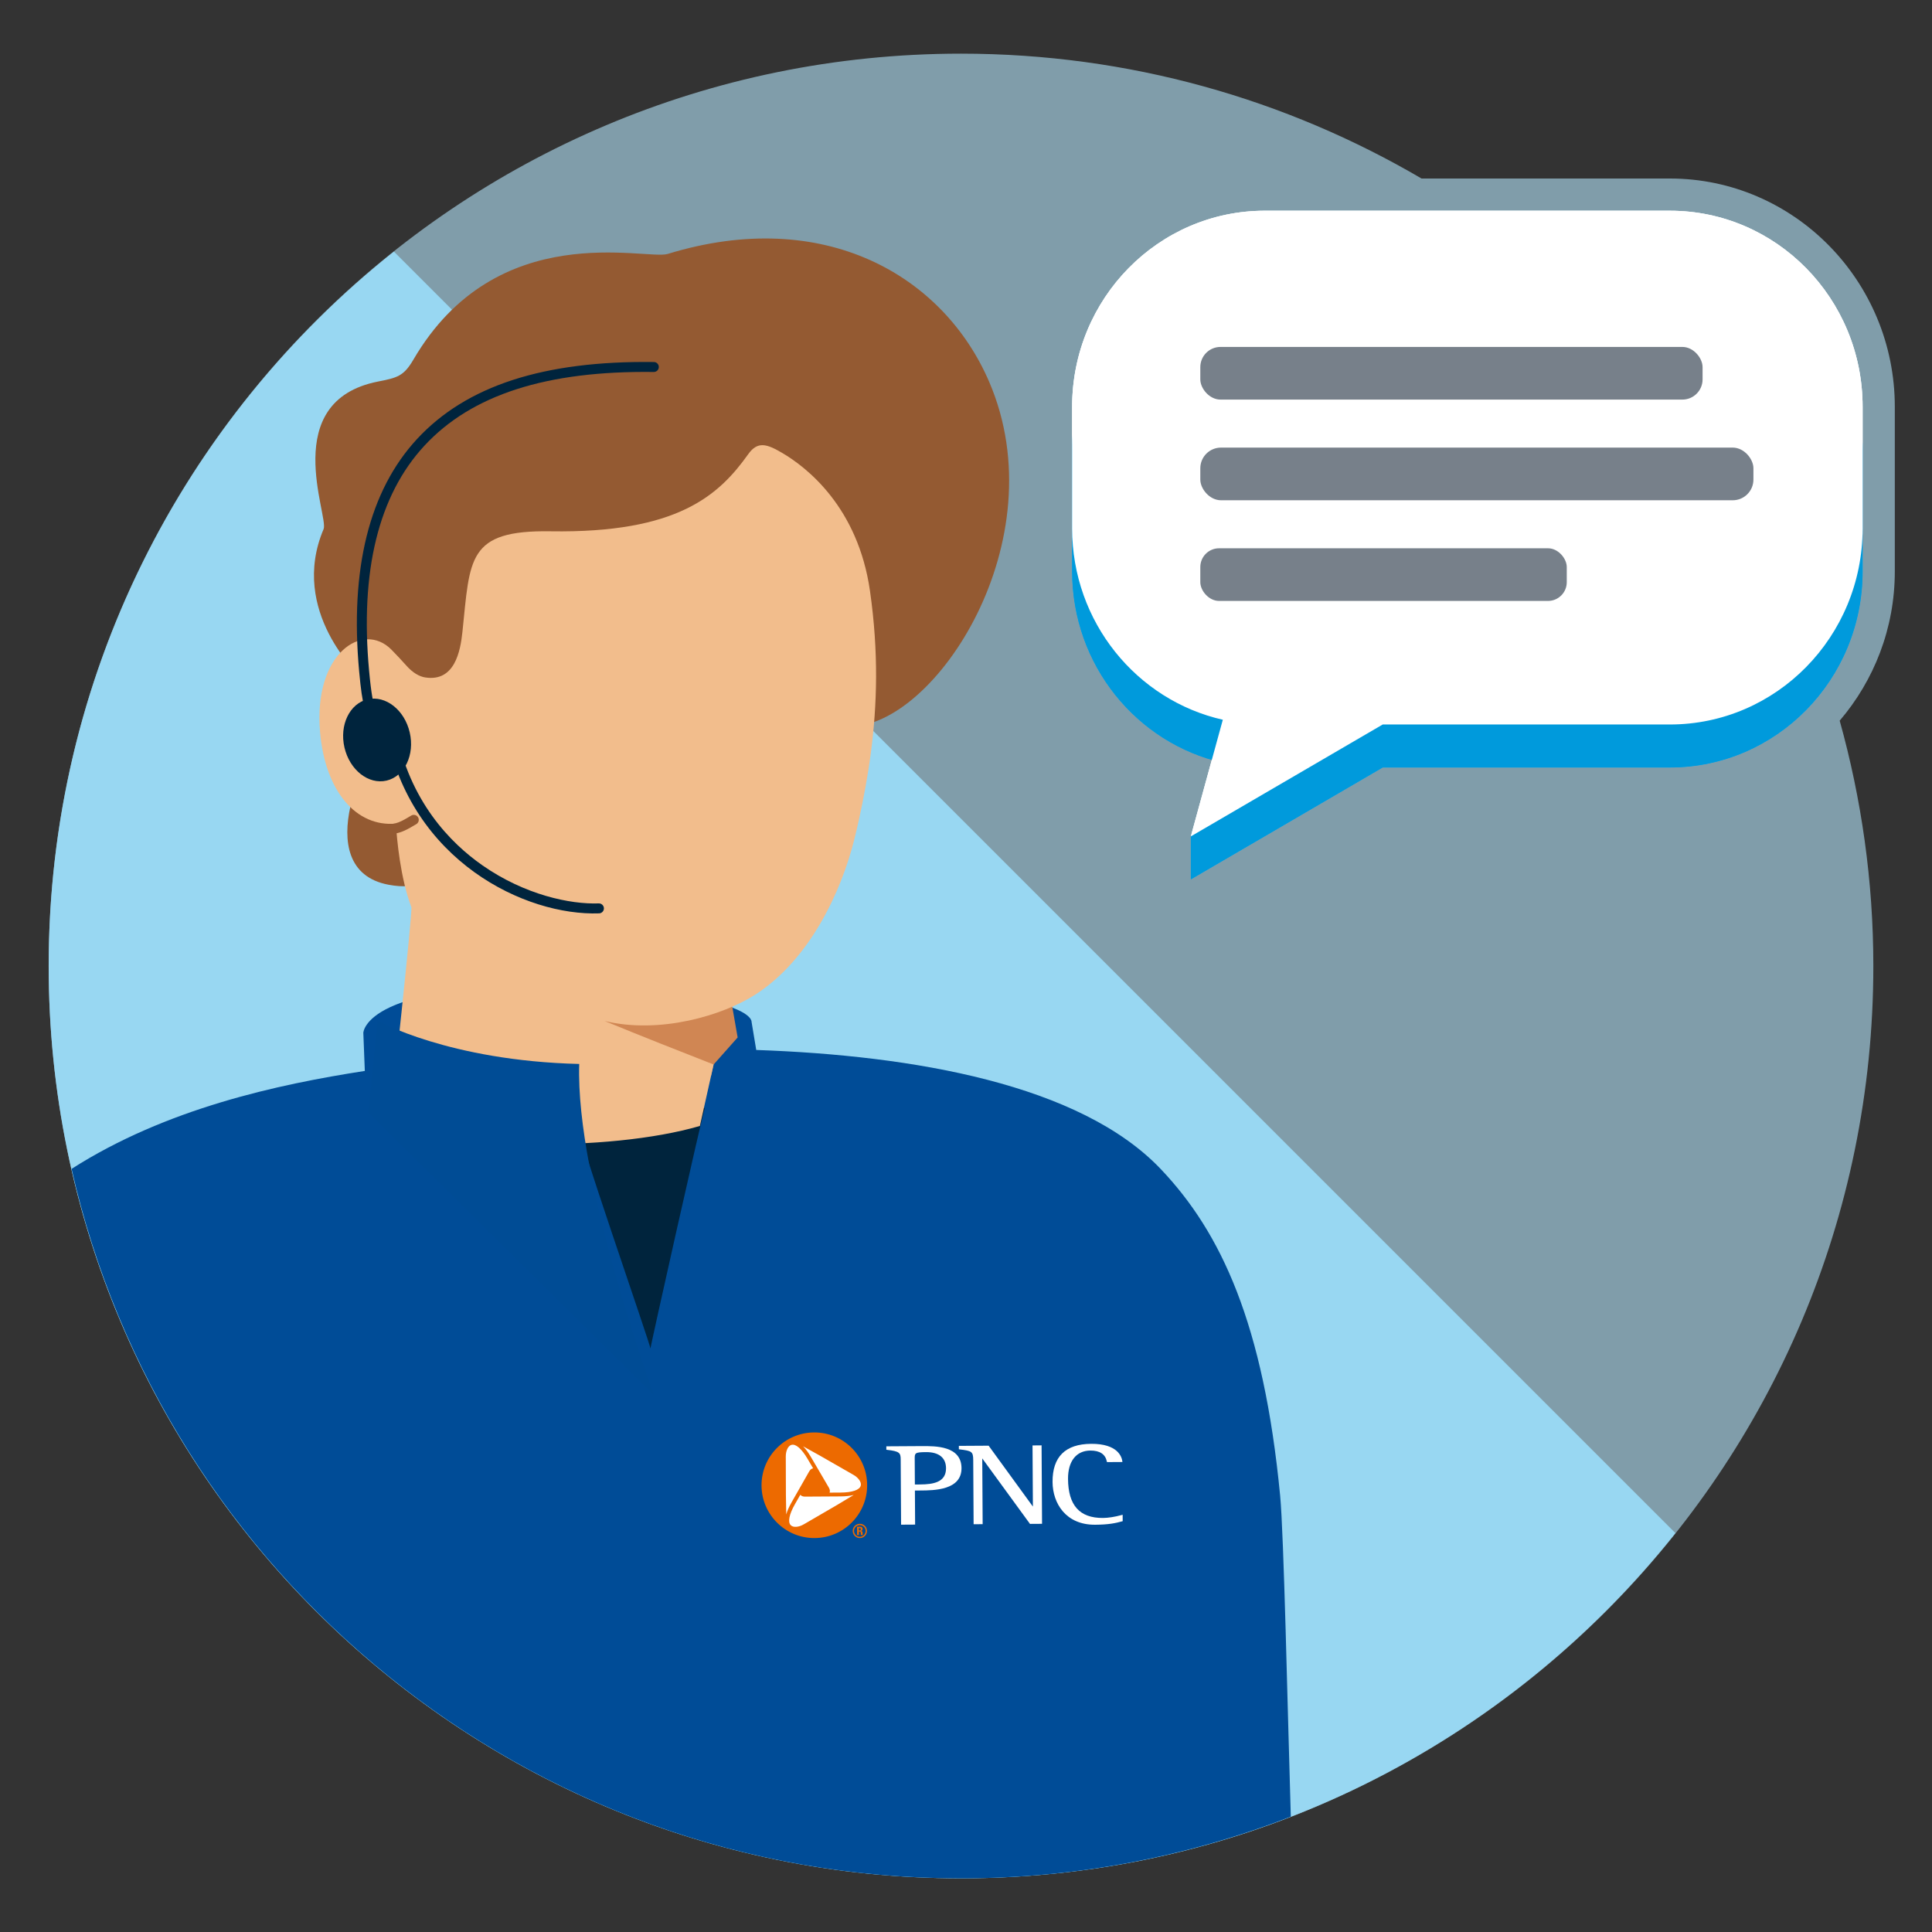
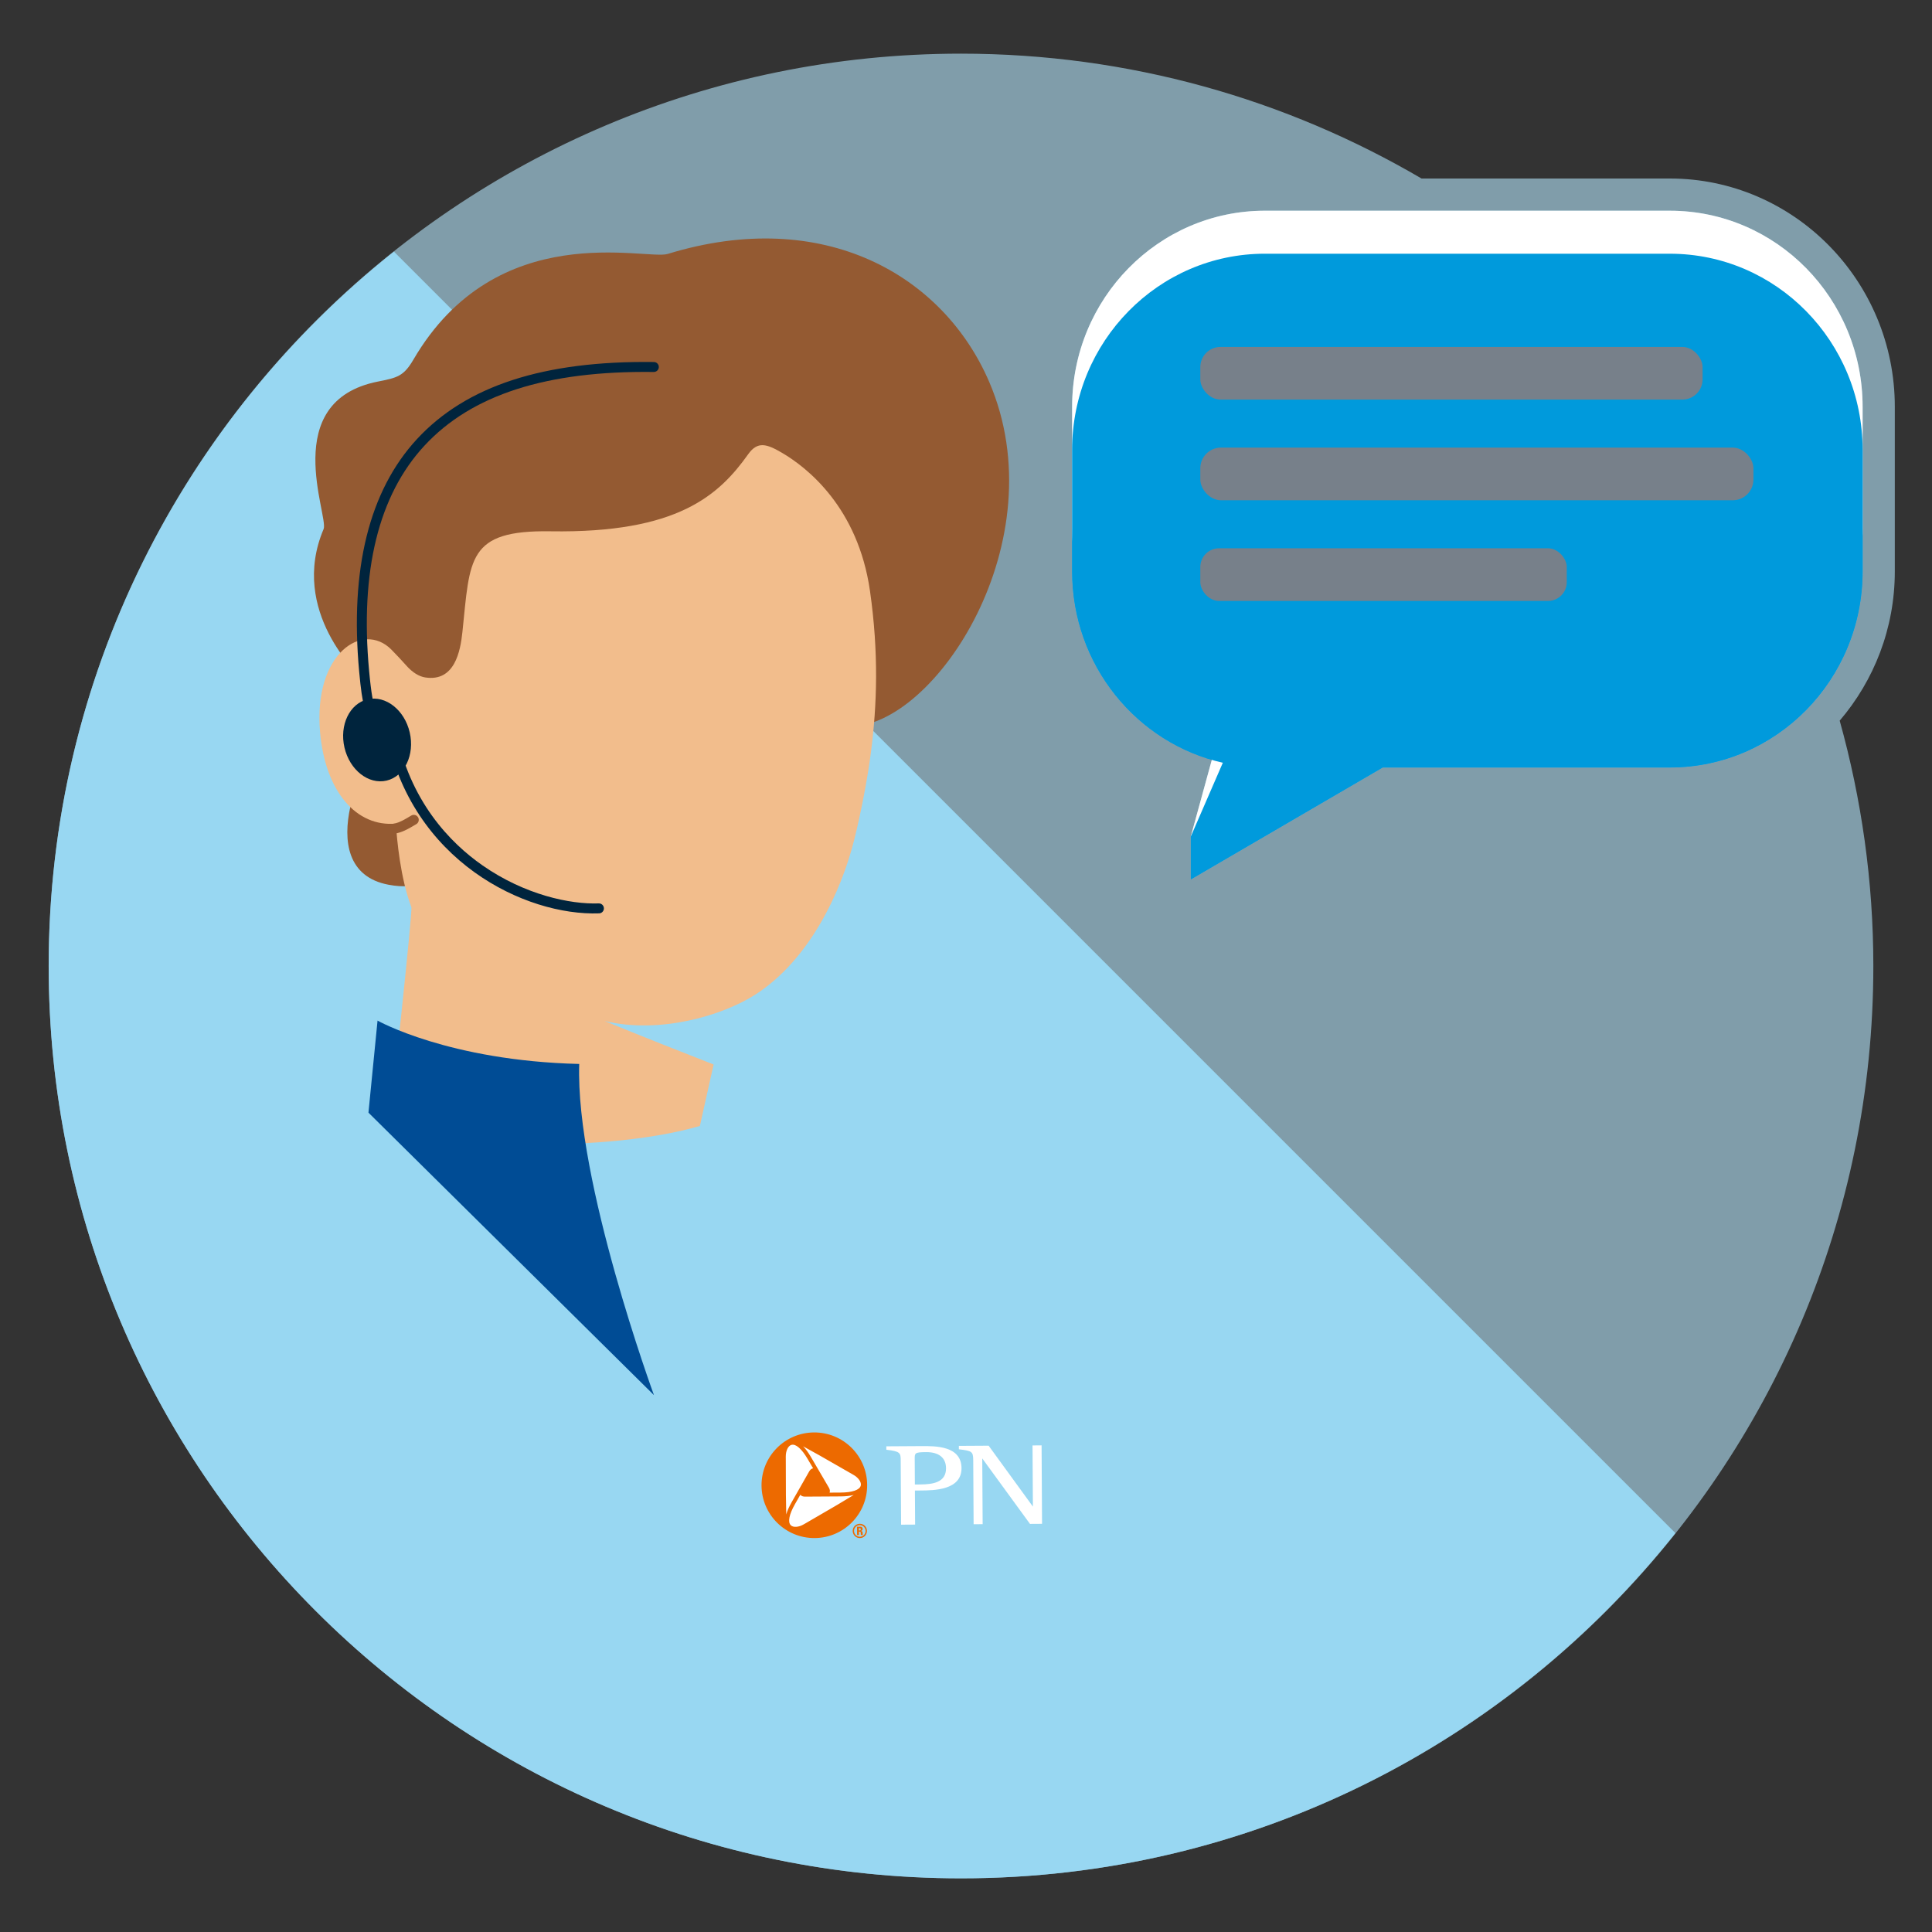
<svg xmlns="http://www.w3.org/2000/svg" height="180" viewBox="0 0 180 180" width="180">
  <rect x="0" y="0" width="180" height="180" fill="#333333" stroke="none" />
  <path d="m176.535 37.903c0-11.729-9.401-21.271-20.957-21.271h-23.137c-12.596-7.383-27.251-11.633-42.906-11.633-46.945.001-85 38.057-85 85.001s38.056 85 85 85 85-38.056 85-85c0-7.922-1.107-15.582-3.135-22.858 3.189-3.733 5.135-8.588 5.135-13.905v-15.333z" fill="#b4e5fa" opacity=".6" />
  <path d="m155.578 19.633h-37.733c-9.917 0-17.957 8.18-17.957 18.27v15.333c0 8.344 5.505 15.365 13.017 17.55l-1.958 7.139.004-.002-.004.009v4l17.878-10.426h26.753c9.917 0 17.957-8.18 17.957-18.27v-15.333c0-10.091-8.04-18.27-17.957-18.27z" fill="#b4e5fa" opacity=".6" />
  <path d="m117.845 23.639h37.733c9.917 0 17.957 8.18 17.957 18.27v11.326c0 10.09-8.04 18.27-17.957 18.27h-26.753l-17.878 10.426v-4l2.979-6.863h.024c-8.044-1.81-14.062-9.105-14.062-17.834v-11.326c0-10.09 8.039-18.27 17.957-18.27z" fill="#009adc" />
  <path d="m156.094 142.835-119.394-119.394c-19.59 15.572-32.165 39.59-32.165 66.559 0 46.944 38.056 85 85 85 26.969 0 50.987-12.575 66.559-32.165z" fill="#98d7f2" />
-   <path d="m89.535 175c10.839 0 21.193-2.051 30.726-5.749-.307-10.148-.648-26.324-.993-29.902-1.543-16.017-5.488-24.503-11.124-30.431-7.511-7.901-23.037-10.585-37.687-11.095l-.436-2.622s.373-2.549-16.239-3.205c-19.814-.783-19.932 4.231-19.932 4.231l.139 3.549c-8.127 1.258-18.513 3.499-27.319 9.125 8.597 37.843 42.42 66.1 82.865 66.1z" fill="#004c97" />
-   <path d="m65.673 103.224c-.173.302-5.158 22.586-5.073 22.426s-7.323-21.318-6.802-21.182 11.876-1.244 11.876-1.244z" fill="#00243d" />
  <path d="m35.216 35.548c1.783-.353 2.388-.483 3.295-2.035 7.79-13.335 21.673-9.232 23.7-9.855 14.54-4.463 25.688 1.993 29.954 11.929 6.354 14.8-5.041 32.095-12.946 32.09-7.901 1.271-19.663-4.17-28.575-11.675-4.581 8.607-11.381 22.116-11.381 22.116s2.66 5.384-3.062 4.311c-7.698-1.444-1.66-13.508-.39-13.322l-2.252-6.107s-6.672-6.02-3.409-13.708c.502-1.183-4.232-11.906 5.065-13.744z" fill="#945a32" />
-   <path d="m66.487 99.178 2.238-2.52-1.533-8.768-12.391-.837-3.914 12.633 15.373.508z" fill="#d08653" />
  <path d="m72.856 42.187c-1.418-.83-2.268-1.103-3.142.123-2.731 3.831-6.571 7.376-18.415 7.19-7.796-.123-7.497 2.553-8.217 9.386-.19 1.792-.72 4.661-3.47 4.229-.548-.085-1.179-.439-1.792-1.147-.39-.429-.83-.914-1.359-1.449-2.655-2.67-7.278.345-6.642 7.691.484 5.546 3.39 8.858 7.062 8.524.109 1.542.41 5.025 1.445 7.788.134.357-1.942 19.37-1.942 19.37 4.296 3.33 20.364 3.488 28.823 1.011l1.278-5.726c-2.752-1.076-6.946-2.729-10.15-4.052 5.149 1.238 11.013-.514 14.057-2.474 5.038-3.244 7.972-9.553 9.192-14.403.168-.666.311-1.298.44-1.879.436-1.989.829-4.055 1.112-6.234.587-4.447.735-9.364-.079-15.063-1.116-7.826-5.899-11.538-8.203-12.887z" fill="#f2bd8c" />
  <path d="m36.793 77.665c.6-.1 1.11-.345 2-.885.219-.133.289-.419.156-.638s-.42-.289-.638-.156c-1.357.823-1.567.845-3.053.797-.255-.009-.471.192-.479.449-.009.256.193.471.449.479.676.022 1.143.024 1.565-.046z" fill="#945a32" />
  <path d="m38.172 68.235c.486 2.092-.481 4.103-2.16 4.493s-3.434-.989-3.919-3.081c-.486-2.092.481-4.103 2.16-4.493s3.434.989 3.919 3.081z" fill="#00243d" />
  <path d="m55.878 85.09c-.02.003-.04.005-.06.006-6.849.246-17.538-4.844-19.858-16.929-.204-1.061-.376-1.478-.465-1.637-.019.014-.037.029-.053.042-.175.138-.502.395-.892.227-.493-.212-.782-.899-1.087-4.225-.878-9.559.935-16.85 5.388-21.669 4.586-4.962 11.806-7.309 22.071-7.177.257.003.462.214.458.47-.003.257-.214.461-.47.458-9.987-.129-16.98 2.121-21.377 6.879-4.268 4.617-5.999 11.667-5.146 20.953.201 2.184.39 3.016.508 3.332.186-.145.508-.376.898-.23.485.181.778.832 1.079 2.403 1.281 6.67 5.098 10.549 8.074 12.628 3.952 2.76 8.19 3.643 10.838 3.547.256-.009.471.191.481.448.008.236-.161.437-.387.475z" fill="#00243d" />
  <path d="m53.965 99.127c-.367 10.86 6.963 30.853 6.963 30.853l-26.6-26.318.847-8.575s6.628 3.744 18.791 4.04z" fill="#004c95" />
  <path d="m117.845 19.633h37.733c9.917 0 17.957 8.18 17.957 18.27v11.326c0 10.09-8.04 18.27-17.957 18.27h-26.753l-17.878 10.426 2.979-10.863h.024c-8.044-1.81-14.062-9.105-14.062-17.834v-11.326c0-10.09 8.039-18.27 17.957-18.27z" fill="#fff" />
  <path d="m117.845 23.639h37.733c9.917 0 17.957 8.18 17.957 18.27v11.326c0 10.09-8.04 18.27-17.957 18.27h-26.753l-17.878 10.426v-4l2.979-6.863h.024c-8.044-1.81-14.062-9.105-14.062-17.834v-11.326c0-10.09 8.039-18.27 17.957-18.27z" fill="#009adc" />
-   <path d="m117.845 19.633h37.733c9.917 0 17.957 8.18 17.957 18.27v11.326c0 10.09-8.04 18.27-17.957 18.27h-26.753l-17.878 10.426 2.979-10.863h.024c-8.044-1.81-14.062-9.105-14.062-17.834v-11.326c0-10.09 8.039-18.27 17.957-18.27z" fill="#fff" />
  <path d="m75.842 133.812c-2.521.015-4.552 2.071-4.537 4.592s2.071 4.552 4.592 4.536 4.552-2.071 4.536-4.592-2.071-4.552-4.592-4.536z" fill="#fff" />
  <path d="m80.023 142.372h.078c.055 0 .091.028.092.101 0 .05-.021.114-.09.114h-.078s-.001-.215-.001-.215m.002.324h.044c.136-.001.122.078.122.169 0 .052 0 .103.024.15h.171c-.016-.033-.021-.177-.021-.227 0-.139-.115-.147-.153-.149v-.004c.114-.018.155-.092.154-.19 0-.132-.078-.202-.197-.202l-.323.002.005.773h.175s-.002-.321-.002-.321zm.079-.728c-.37.002-.664.299-.661.668s.3.666.67.663c.368-.002.66-.302.658-.672s-.299-.662-.666-.66zm.007 1.207c-.3.002-.542-.241-.544-.539s.237-.54.538-.542c.295-.002.539.238.541.536s-.239.544-.534.546z" fill="#ed6a00" />
  <path d="m78.309 139.059-1.016.006c.051-.143.028-.299-.069-.465l-1.674-2.858c-.244-.417-.488-.749-.728-.994.005.003.009.005.014.008.665.359 1.994 1.098 4.541 2.574l.146.084c.47.27.752.69.671.999-.106.404-.793.64-1.885.646m-3.289 2.881-.144.083c-.468.272-.973.307-1.2.081-.297-.294-.157-1.007.383-1.956l.503-.883c.098.115.244.173.437.172l3.312-.02c.483-.003.892-.047 1.224-.133-.005.003-.009.006-.013.009-.645.397-1.95 1.179-4.502 2.648zm-1.811-6.08v-.166c-.001-.542.221-.996.53-1.08.403-.11.951.367 1.503 1.309l.513.875c-.148.027-.271.125-.367.294l-1.639 2.879c-.239.42-.405.797-.497 1.127 0-.006 0-.01 0-.016-.022-.758-.046-2.278-.042-5.222zm2.631-2.403c-2.718.017-4.907 2.233-4.891 4.95s2.233 4.907 4.951 4.89 4.907-2.233 4.89-4.95-2.233-4.907-4.95-4.89z" fill="#ed6a00" />
  <g fill="#fff">
    <path d="m85.876 134.73-3.225.02h-.074s.002.321.002.321l.065.007c1.15.132 1.267.282 1.271.868l.037 6.105 1.307-.008-.019-3.174.527-.003c1.242-.008 3.828-.023 3.815-2.086-.013-2.073-2.416-2.058-3.707-2.05zm-.139 3.574-.501.003-.014-2.369c-.003-.556-.004-.641 1.058-.648 1.193-.007 1.853.525 1.859 1.499.008 1.322-1.209 1.507-2.402 1.514z" />
    <path d="m96.967 134.663-.769.005.035 5.697c-.205-.281-4.124-5.673-4.124-5.673l-2.774.017.002.319.064.008c1.124.139 1.267.188 1.272.995l.036 5.978.842-.005s-.035-5.767-.037-6.127c.206.282 4.446 6.101 4.446 6.101l1.125-.007-.044-7.309h-.074z" />
-     <path d="m98.064 138.071c.012 1.996 1.242 4.002 3.962 3.985 1.292-.008 1.928-.154 2.517-.316l.055-.015-.004-.6-.1.028c-.627.172-1.243.269-1.736.272-2.174.013-3.237-1.177-3.252-3.64-.01-1.645.766-2.632 2.077-2.64.879-.005 1.397.337 1.539 1.016l.012.059 1.44-.009-.011-.083c-.051-.382-.412-1.626-2.904-1.61-2.4.015-3.61 1.21-3.595 3.552z" />
  </g>
  <rect fill="#77808a" height="4.906" rx="1.926" width="51.532" x="111.83" y="41.702" />
  <rect fill="#77808a" height="4.906" rx="1.881" width="46.795" x="111.83" y="32.323" />
  <rect fill="#77808a" height="4.906" rx="1.749" width="34.142" x="111.83" y="51.082" />
</svg>